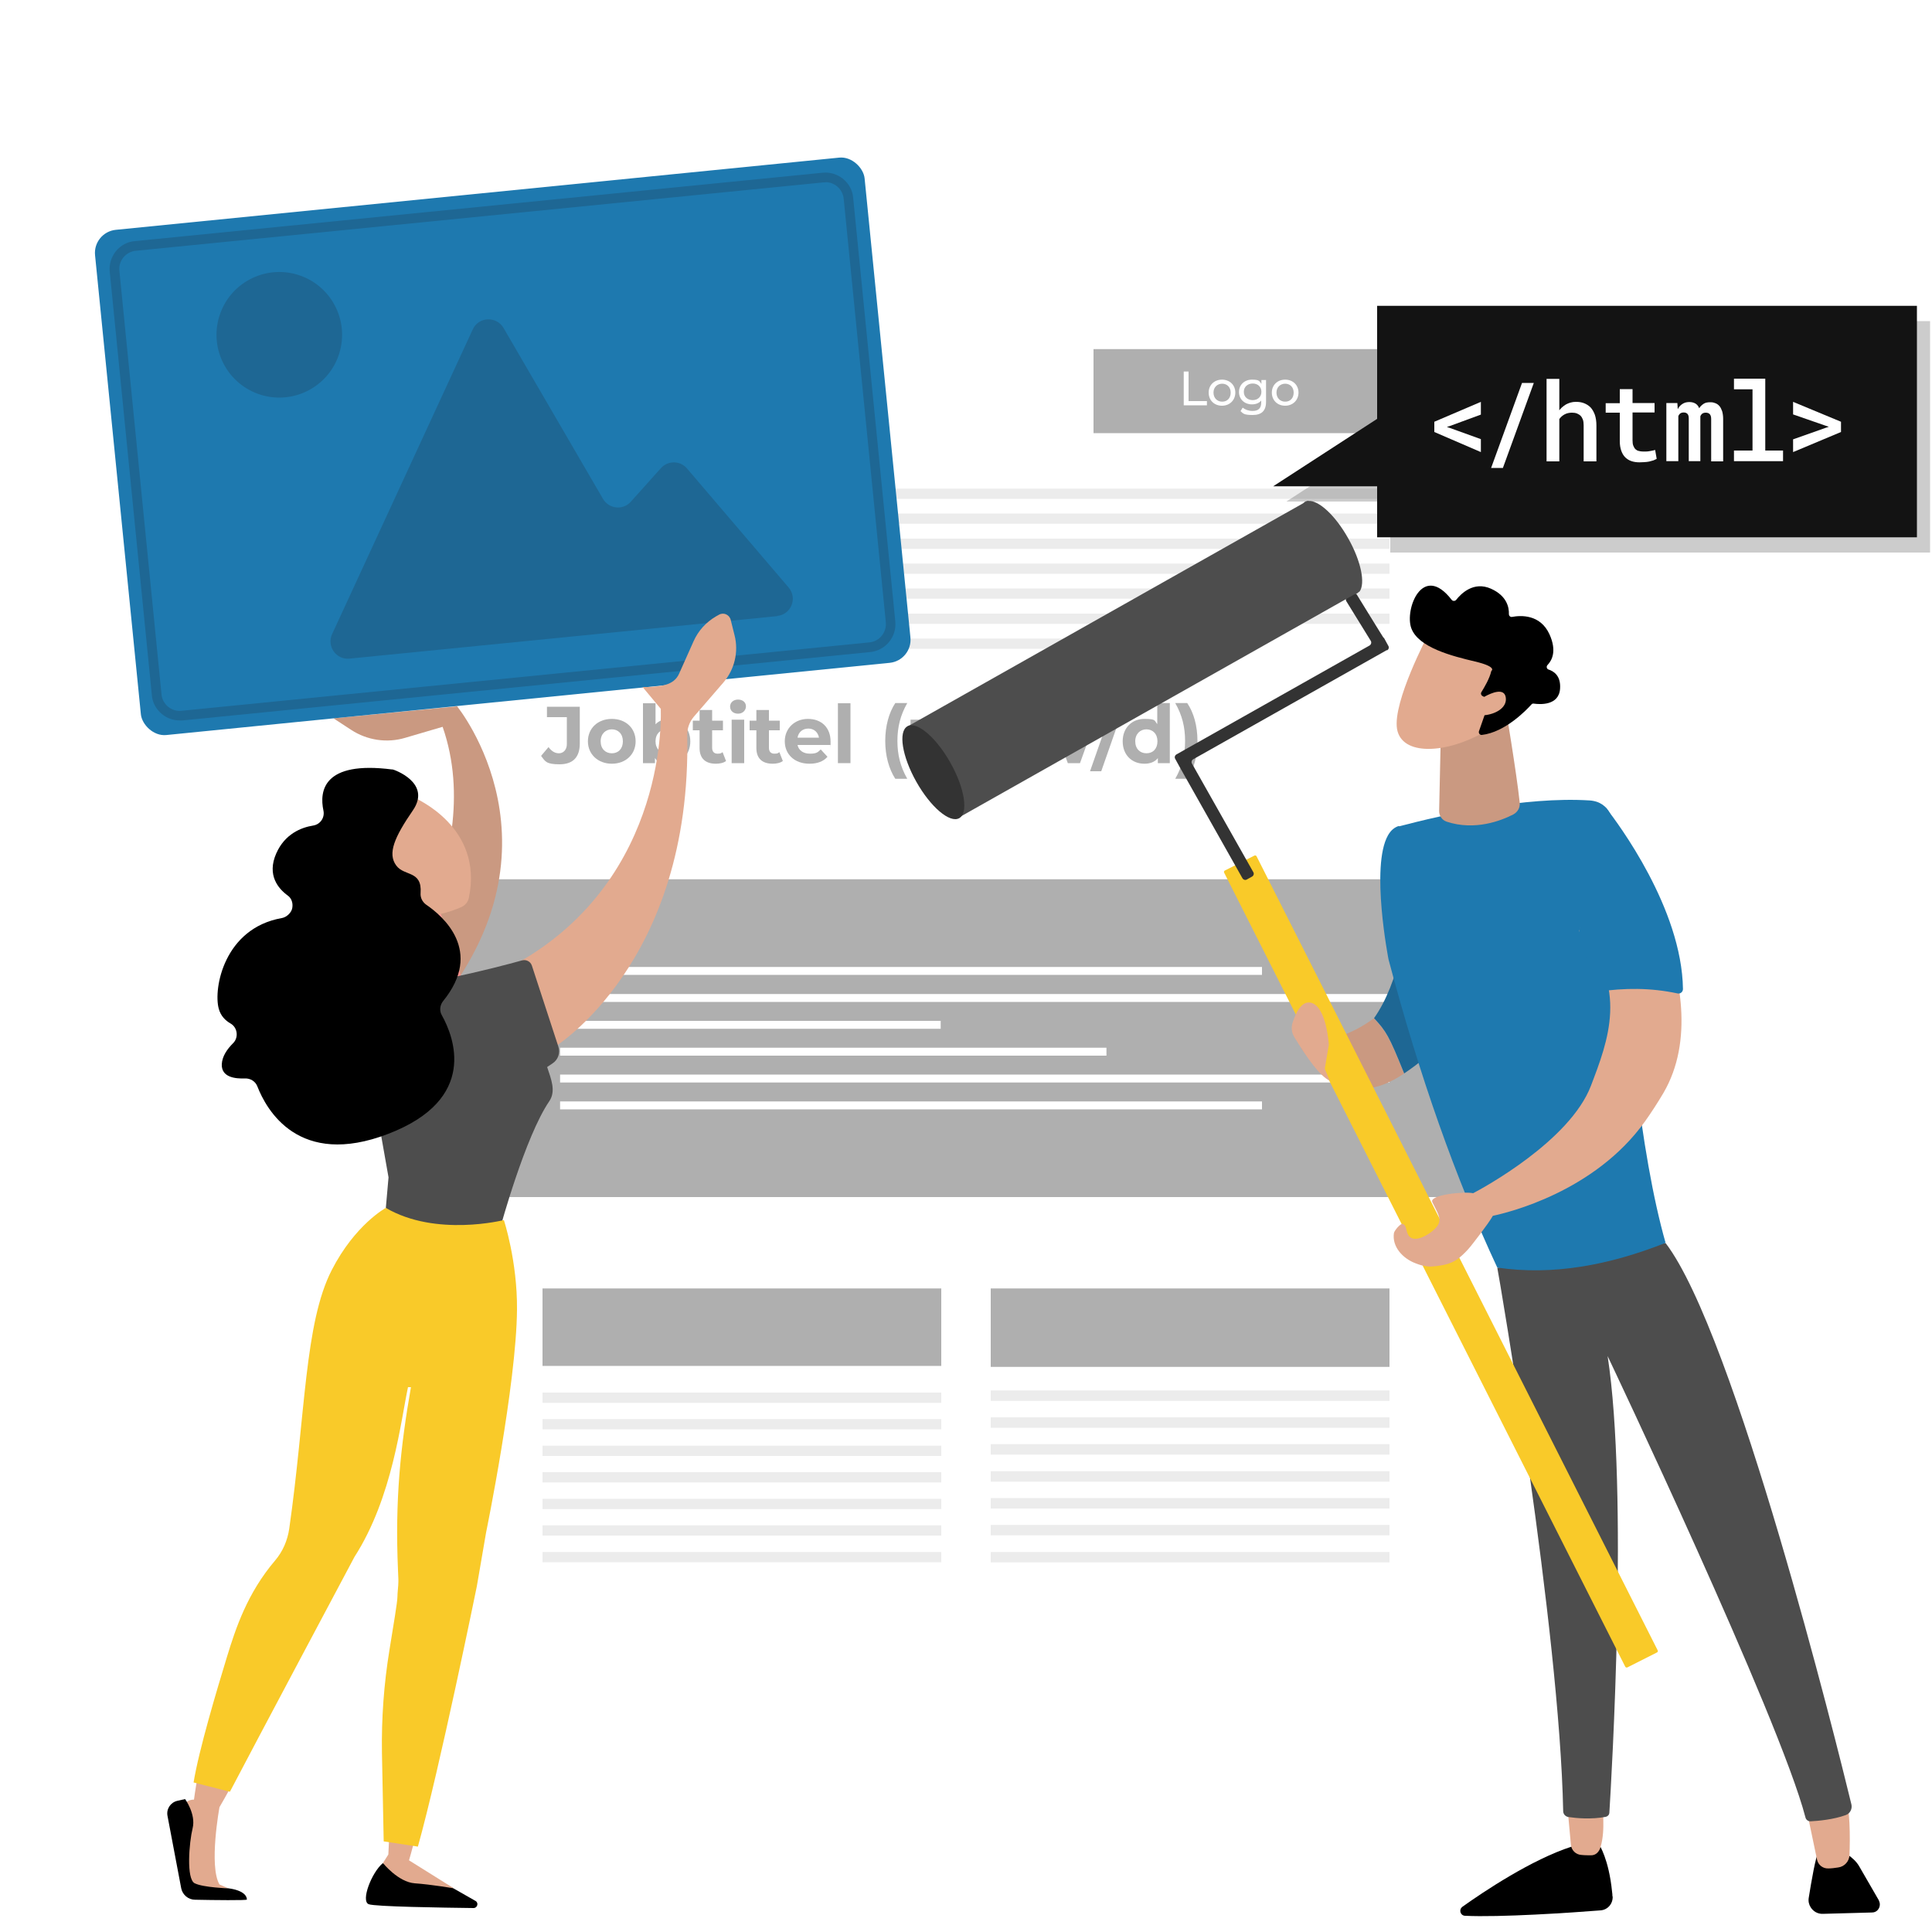
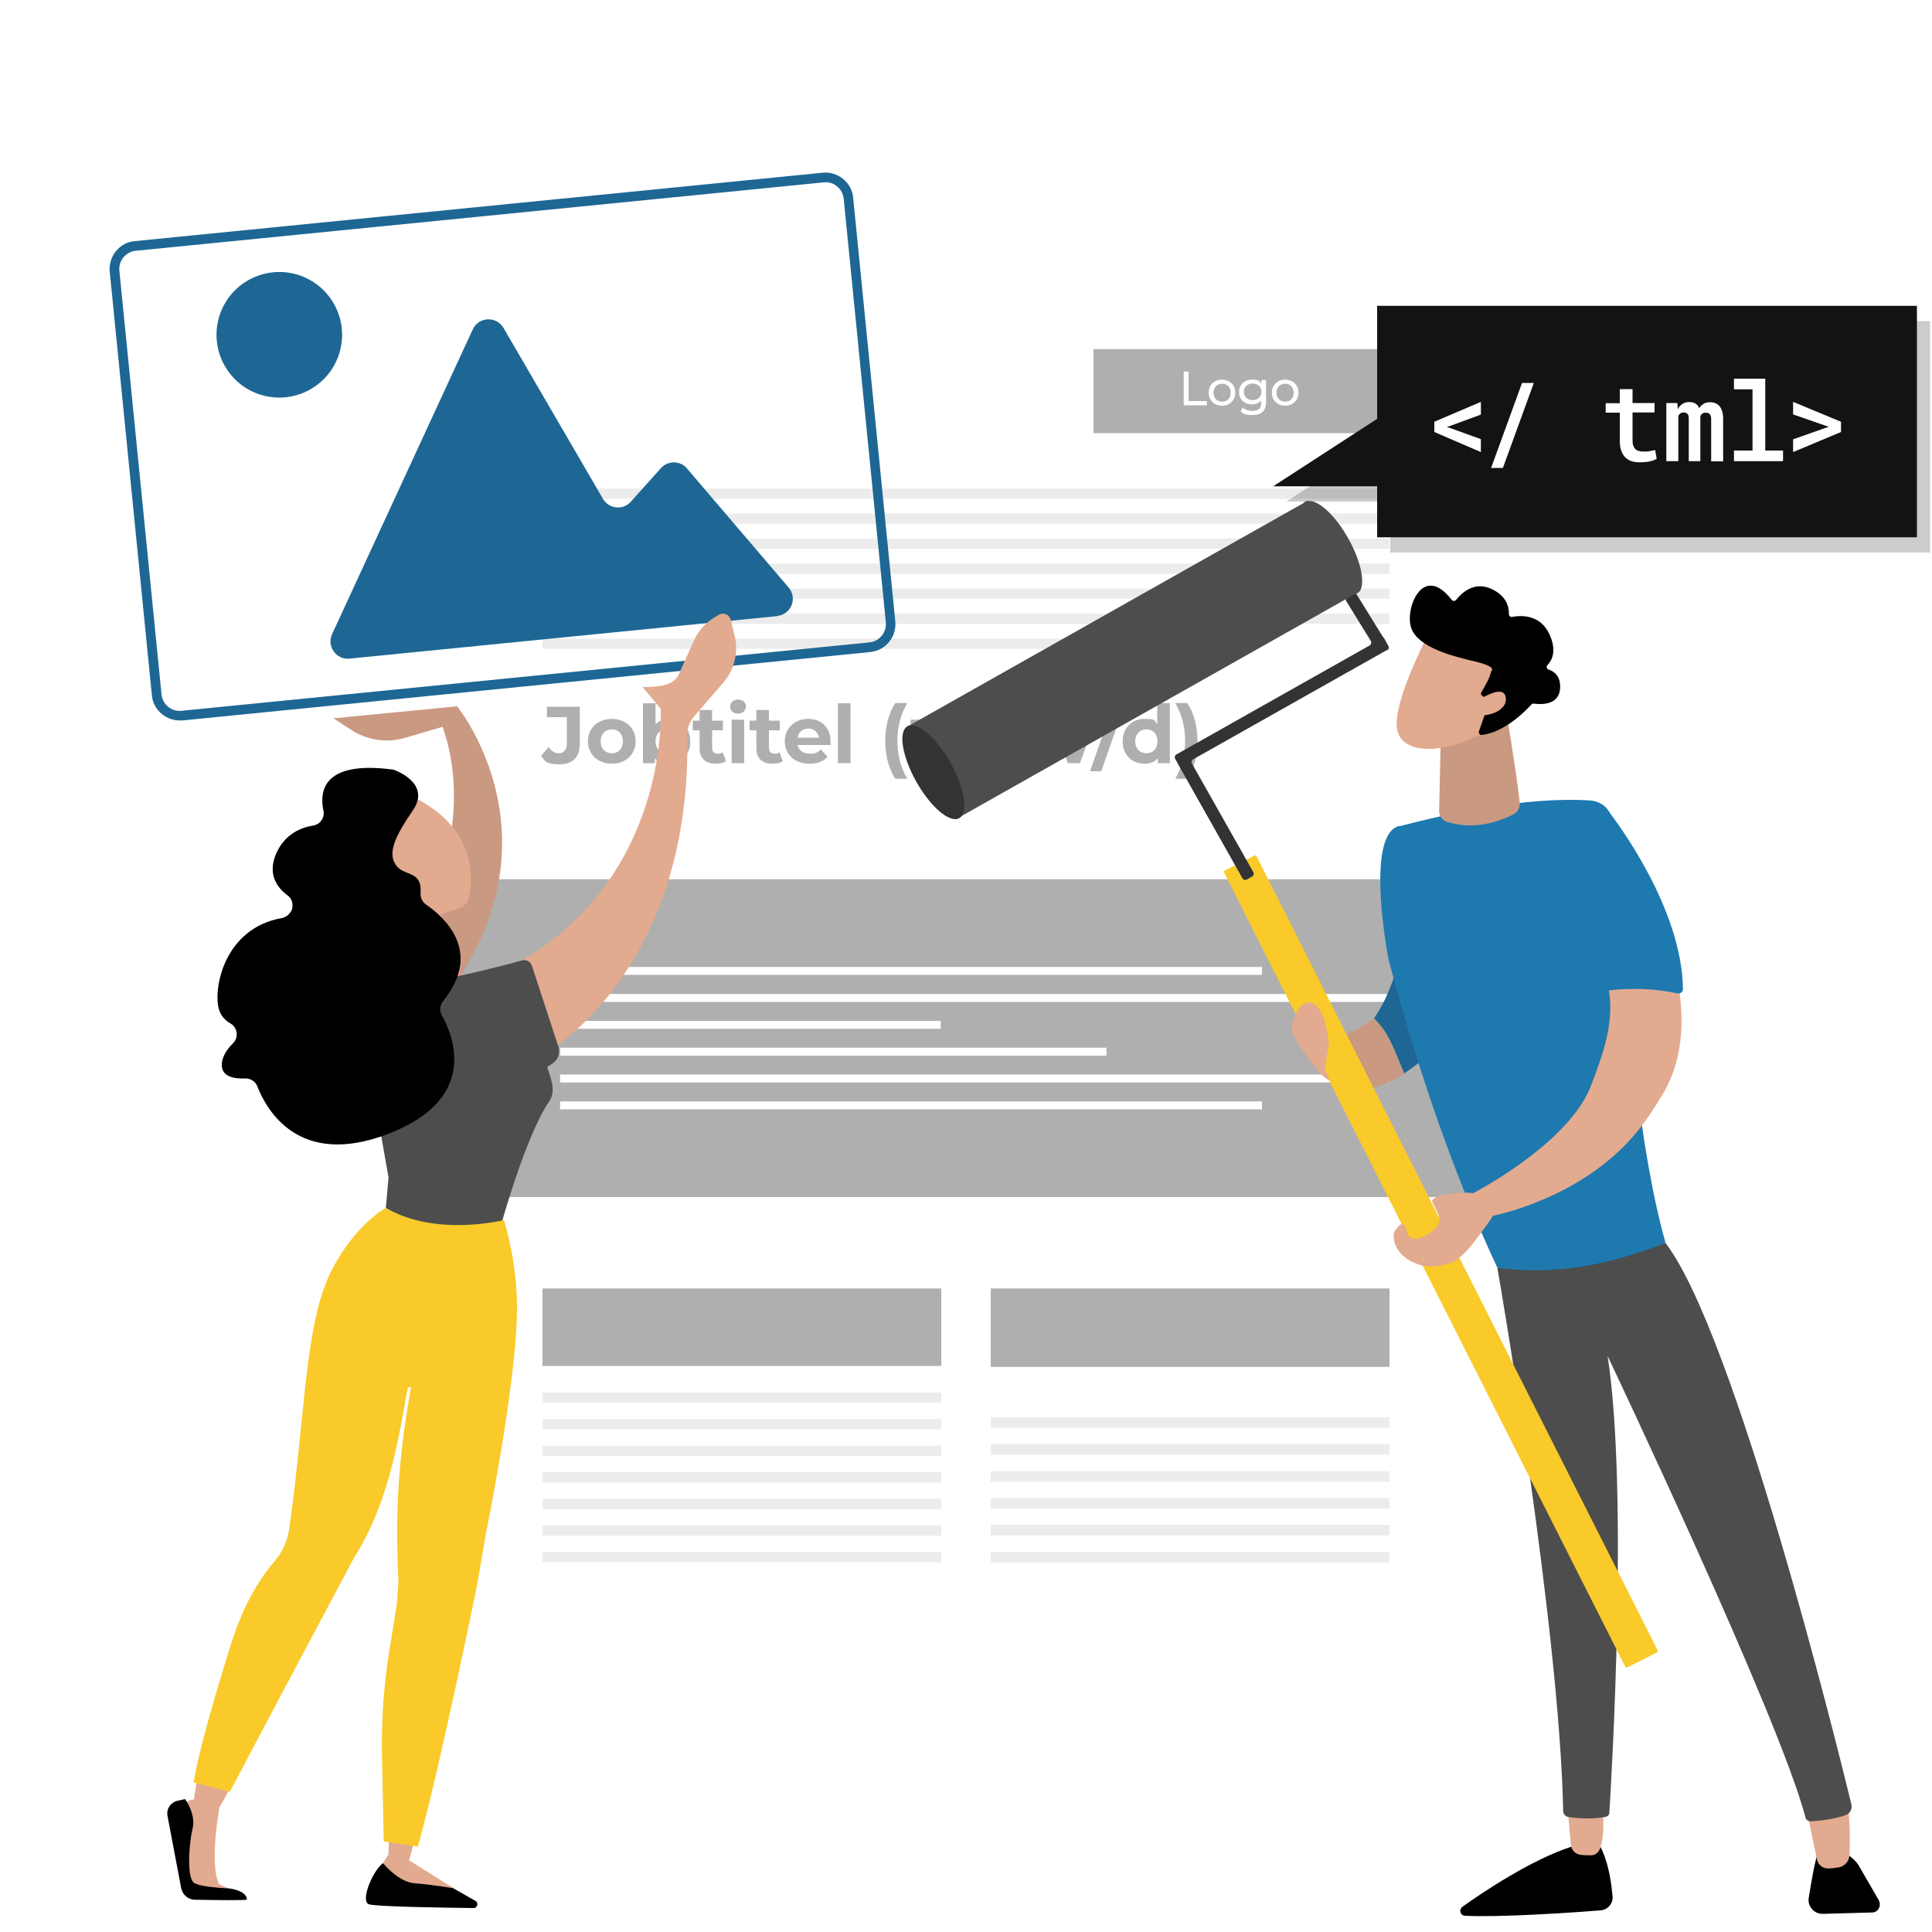
<svg xmlns="http://www.w3.org/2000/svg" version="1.1" viewBox="0 0 1000 1000">
  <defs>
    <style>
      .cls-1 {
        fill: #e2aa8f;
      }

      .cls-2 {
        fill: #1e6794;
      }

      .cls-3 {
        fill: url(#linear-gradient);
      }

      .cls-4 {
        fill: #1e79af;
      }

      .cls-5 {
        fill: #f9ca29;
      }

      .cls-6 {
        fill: #4d4d4d;
      }

      .cls-7 {
        fill: #ca9981;
      }

      .cls-8, .cls-9 {
        fill: #fff;
      }

      .cls-9 {
        filter: url(#drop-shadow-3);
      }

      .cls-10 {
        opacity: .2;
      }

      .cls-11 {
        fill: #131313;
      }

      .cls-12 {
        fill: #333;
      }

      .cls-13 {
        fill: #afafaf;
      }

      .cls-14 {
        fill: #ececec;
      }
    </style>
    <filter id="drop-shadow-3" filterUnits="userSpaceOnUse">
      <feOffset dx="0" dy="0" />
      <feGaussianBlur result="blur" stdDeviation="9" />
      <feFlood flood-color="#000" flood-opacity=".2" />
      <feComposite in2="blur" operator="in" />
      <feComposite in="SourceGraphic" />
    </filter>
    <linearGradient id="linear-gradient" x1="-601.1" y1="490.6" x2="-565.6" y2="490.6" gradientTransform="translate(-362.6) rotate(-180) scale(1 -1)" gradientUnits="userSpaceOnUse">
      <stop offset="0" stop-color="#ff928e" />
      <stop offset="1" stop-color="#feb3b1" />
    </linearGradient>
  </defs>
  <g>
    <g id="WienPLUS">
      <g>
        <rect class="cls-9" x="203.2" y="125.6" width="593.6" height="748.7" />
        <rect class="cls-8" x="257.3" y="401.7" width="2.4" height="3.2" />
        <rect class="cls-8" x="257.3" y="455.9" width="2.4" height="3.2" />
        <rect class="cls-8" x="257.3" y="412.5" width="2.4" height="3.2" />
        <rect class="cls-8" x="257.3" y="445" width="2.4" height="3.2" />
        <rect class="cls-8" x="257.3" y="423.4" width="2.4" height="3.2" />
        <rect class="cls-8" x="257.3" y="434.2" width="2.4" height="3.2" />
        <rect class="cls-13" x="566" y="180.7" width="153.2" height="43.5" />
        <rect class="cls-13" x="203.2" y="455.1" width="593.6" height="164.5" />
        <rect class="cls-8" x="289.9" y="500.5" width="363.3" height="4.1" />
        <rect class="cls-8" x="289.9" y="570.1" width="363.3" height="4.1" />
        <rect class="cls-8" x="289.9" y="514.5" width="429.3" height="4.1" />
        <rect class="cls-8" x="289.9" y="556.2" width="429.3" height="4.1" />
        <rect class="cls-8" x="289.9" y="528.4" width="197" height="4.1" />
        <rect class="cls-8" x="289.9" y="542.3" width="282.8" height="4.1" />
        <rect class="cls-14" x="280.8" y="720.8" width="206.4" height="5.3" />
        <rect class="cls-14" x="280.8" y="734.5" width="206.4" height="5.3" />
        <rect class="cls-14" x="280.8" y="748.3" width="206.4" height="5.3" />
        <rect class="cls-14" x="280.8" y="762" width="206.4" height="5.3" />
        <rect class="cls-14" x="280.8" y="775.8" width="206.4" height="5.3" />
        <rect class="cls-14" x="280.8" y="789.5" width="206.4" height="5.3" />
        <rect class="cls-14" x="280.8" y="803.3" width="206.4" height="5.3" />
        <rect class="cls-13" x="280.8" y="666.9" width="206.4" height="40.1" />
-         <rect class="cls-14" x="512.8" y="719.7" width="206.4" height="5.4" />
        <rect class="cls-14" x="512.8" y="733.6" width="206.4" height="5.4" />
        <rect class="cls-14" x="512.8" y="747.5" width="206.4" height="5.4" />
        <rect class="cls-14" x="512.8" y="761.5" width="206.4" height="5.4" />
        <rect class="cls-14" x="512.8" y="775.4" width="206.4" height="5.4" />
        <rect class="cls-14" x="512.8" y="789.3" width="206.4" height="5.4" />
        <rect class="cls-14" x="512.8" y="803.3" width="206.4" height="5.4" />
        <rect class="cls-13" x="512.8" y="666.9" width="206.4" height="40.6" />
        <g>
          <path class="cls-8" d="M612.7,192.3h2.5v15.3h9.5v2.2h-12v-17.5Z" />
          <path class="cls-8" d="M625.6,203.2c0-3.9,2.9-6.7,6.9-6.7s6.9,2.8,6.9,6.7-2.9,6.8-6.9,6.8-6.9-2.8-6.9-6.8ZM637,203.2c0-2.8-1.9-4.6-4.4-4.6s-4.5,1.8-4.5,4.6,1.9,4.7,4.5,4.7,4.4-1.8,4.4-4.7Z" />
          <path class="cls-8" d="M655.3,196.6v11.4c0,4.7-2.4,6.8-6.9,6.8s-4.9-.7-6.3-2l1.1-1.8c1.2,1,3.1,1.7,5.1,1.7,3.1,0,4.5-1.4,4.5-4.4v-1c-1.1,1.4-2.9,2-4.8,2-3.8,0-6.7-2.6-6.7-6.4s2.9-6.4,6.7-6.4,3.8.7,4.9,2.2v-2h2.3ZM652.9,202.8c0-2.6-1.9-4.3-4.5-4.3s-4.6,1.7-4.6,4.3,1.9,4.3,4.6,4.3,4.5-1.8,4.5-4.3Z" />
          <path class="cls-8" d="M658.3,203.2c0-3.9,2.9-6.7,6.9-6.7s6.9,2.8,6.9,6.7-2.9,6.8-6.9,6.8-6.9-2.8-6.9-6.8ZM669.6,203.2c0-2.8-1.9-4.6-4.4-4.6s-4.5,1.8-4.5,4.6,1.9,4.7,4.5,4.7,4.4-1.8,4.4-4.7Z" />
        </g>
        <g>
          <path class="cls-13" d="M280.1,391.2l3.8-4.5c1.6,2.1,3.3,3.2,5.4,3.2s4.1-1.6,4.1-4.8v-13.9h-10.3v-5.4h17v19c0,7.2-3.6,10.8-10.5,10.8s-7.4-1.5-9.5-4.3Z" />
          <path class="cls-13" d="M304.3,383.7c0-6.8,5.2-11.6,12.4-11.6s12.3,4.8,12.3,11.6-5.2,11.6-12.3,11.6-12.4-4.8-12.4-11.6ZM322.4,383.7c0-3.9-2.5-6.2-5.7-6.2s-5.8,2.3-5.8,6.2,2.5,6.2,5.8,6.2,5.7-2.3,5.7-6.2Z" />
          <path class="cls-13" d="M357.3,383.7c0,7.1-4.9,11.6-11.2,11.6s-5.4-1-7.1-2.9v2.6h-6.2v-31h6.5v10.9c1.7-1.8,4-2.7,6.8-2.7,6.3,0,11.2,4.5,11.2,11.6ZM350.7,383.7c0-3.9-2.5-6.2-5.7-6.2s-5.7,2.3-5.7,6.2,2.5,6.2,5.7,6.2,5.7-2.3,5.7-6.2Z" />
          <path class="cls-13" d="M375.8,393.9c-1.3,1-3.3,1.4-5.3,1.4-5.3,0-8.4-2.7-8.4-8.1v-9.2h-3.5v-5h3.5v-5.5h6.5v5.5h5.6v5h-5.6v9.1c0,1.9,1,3,2.8,3s1.9-.3,2.6-.8l1.8,4.6Z" />
          <path class="cls-13" d="M377.9,365.7c0-2,1.6-3.6,4.1-3.6s4.1,1.5,4.1,3.5-1.6,3.8-4.1,3.8-4.1-1.6-4.1-3.6ZM378.7,372.5h6.5v22.5h-6.5v-22.5Z" />
          <path class="cls-13" d="M405.2,393.9c-1.3,1-3.3,1.4-5.3,1.4-5.3,0-8.4-2.7-8.4-8.1v-9.2h-3.5v-5h3.5v-5.5h6.5v5.5h5.6v5h-5.6v9.1c0,1.9,1,3,2.8,3s1.9-.3,2.6-.8l1.8,4.6Z" />
          <path class="cls-13" d="M429.8,385.6h-17c.6,2.8,3,4.5,6.4,4.5s4.1-.7,5.6-2.2l3.5,3.8c-2.1,2.4-5.2,3.6-9.3,3.6-7.8,0-12.8-4.9-12.8-11.6s5.1-11.6,12-11.6,11.7,4.4,11.7,11.7,0,1.2-.1,1.8ZM412.8,381.8h11.1c-.5-2.8-2.6-4.7-5.5-4.7s-5.1,1.8-5.6,4.7Z" />
          <path class="cls-13" d="M433.7,364h6.5v31h-6.5v-31Z" />
          <path class="cls-13" d="M458.2,383.5c0-7.7,1.9-14.6,5.2-19.6h6.2c-3.6,6.3-5.1,12.5-5.1,19.6s1.5,13.3,5.1,19.6h-6.2c-3.3-5.1-5.2-11.9-5.2-19.6Z" />
          <path class="cls-13" d="M509.3,382.1v12.9h-6.5v-11.9c0-3.6-1.6-5.3-4.3-5.3s-5,1.9-5,5.9v11.3h-6.5v-11.9c0-3.6-1.5-5.3-4.3-5.3s-4.9,1.9-4.9,5.9v11.3h-6.5v-22.5h6.2v2.6c1.7-1.9,4.2-2.9,7.1-2.9s5.8,1.2,7.4,3.7c1.8-2.3,4.7-3.7,8.1-3.7,5.3,0,9.2,3.1,9.2,9.9Z" />
          <path class="cls-13" d="M524.3,359.8h5.8l-13.8,39.4h-5.8l13.8-39.4Z" />
          <path class="cls-13" d="M567.1,372.5l-8.1,22.5h-6.3l-5.1-14-5.2,14h-6.3l-8.1-22.5h6.1l5.3,15.2,5.5-15.2h5.5l5.3,15.2,5.5-15.2h5.8Z" />
          <path class="cls-13" d="M578,359.8h5.8l-13.8,39.4h-5.8l13.8-39.4Z" />
          <path class="cls-13" d="M605.5,364v31h-6.2v-2.6c-1.6,2-4,2.9-7,2.9-6.4,0-11.2-4.5-11.2-11.6s4.9-11.6,11.2-11.6,5.1.9,6.7,2.7v-10.9h6.5ZM599.1,383.7c0-3.9-2.5-6.2-5.7-6.2s-5.8,2.3-5.8,6.2,2.5,6.2,5.8,6.2,5.7-2.3,5.7-6.2Z" />
          <path class="cls-13" d="M608.3,403.1c3.6-6.3,5.1-12.5,5.1-19.6s-1.5-13.3-5.1-19.6h6.2c3.4,5,5.3,11.9,5.3,19.6s-1.8,14.5-5.3,19.6h-6.2Z" />
        </g>
        <rect class="cls-14" x="280.8" y="252.9" width="438.4" height="5.3" />
        <rect class="cls-14" x="280.8" y="265.8" width="438.4" height="5.3" />
        <rect class="cls-14" x="280.8" y="278.8" width="438.4" height="5.3" />
        <rect class="cls-14" x="280.8" y="291.7" width="438.4" height="5.3" />
        <rect class="cls-14" x="280.8" y="304.6" width="438.4" height="5.3" />
        <rect class="cls-14" x="280.8" y="317.6" width="438.4" height="5.3" />
        <rect class="cls-14" x="280.8" y="330.5" width="327.1" height="5.3" />
      </g>
      <g>
        <polygon class="cls-10" points="719.6 166.2 719.6 224.7 665.8 259.6 719.6 259.6 719.6 286 999 286 999 166.2 719.6 166.2" />
        <polygon class="cls-11" points="712.8 158.3 712.8 216.8 659 251.7 712.8 251.7 712.8 278.1 992.2 278.1 992.2 158.3 712.8 158.3" />
        <g>
          <path class="cls-8" d="M750.7,220.4l-1.8.6,1.8.6,15.8,5.7v6.7l-24.1-10.4v-5.3l24.1-10.3v6.6l-15.8,5.8Z" />
          <path class="cls-8" d="M777.9,242.2h-6.1l16-44h6.1l-16,44Z" />
-           <path class="cls-8" d="M806.8,212.8c1-1.5,2.3-2.6,3.8-3.5,1.5-.8,3.2-1.3,5-1.3s3,.2,4.3.7c1.3.5,2.4,1.2,3.4,2.2.9,1,1.6,2.2,2.2,3.8.5,1.5.8,3.4.8,5.5v18.6h-6.6v-18.6c0-1.1-.1-2.1-.4-3-.3-.8-.7-1.5-1.2-2-.5-.5-1.2-.9-1.9-1.2-.8-.3-1.6-.4-2.6-.4-1.4,0-2.7.3-3.8.9-1.1.6-2,1.4-2.7,2.4v21.9h-6.6v-42.7h6.6v16.8Z" />
          <path class="cls-8" d="M845,201.3v7.3h11.4v4.9h-11.4v14.4c0,1.1.1,2.1.4,2.8.3.7.6,1.3,1.1,1.8.5.4,1,.8,1.7.9.6.2,1.4.3,2.1.3s1.2,0,1.8,0c.6,0,1.2-.1,1.8-.2s1.1-.2,1.6-.3c.5-.1.9-.2,1.2-.3l.8,4.6c-.5.3-1.1.5-1.7.8-.7.2-1.4.4-2.2.6-.8.1-1.6.3-2.5.3-.9,0-1.7.1-2.5.1-1.5,0-2.9-.2-4.1-.6-1.3-.4-2.3-1.1-3.2-1.9-.9-.9-1.6-2-2.1-3.4s-.8-3-.8-5v-14.8h-7.3v-4.9h7.3v-7.3h6.6Z" />
          <path class="cls-8" d="M868.2,208.6l.2,3.2c.6-1.2,1.4-2.1,2.4-2.7,1-.7,2.2-1,3.6-1s2.3.3,3.2.8c.8.5,1.5,1.3,1.9,2.4.6-1,1.4-1.7,2.3-2.3.9-.6,2-.8,3.4-.8s1.9.2,2.7.5,1.5.8,2.1,1.5c.6.7,1,1.6,1.4,2.7.3,1.1.5,2.4.5,3.9v22h-6.2v-22c0-1.2-.3-2-.8-2.5-.5-.5-1.2-.7-2-.7s-1.4.2-1.8.5-.8.8-1,1.4v23.2h-6v-22c0-1.2-.2-2-.7-2.5s-1.1-.7-1.9-.7-1.4.2-1.8.5c-.4.3-.8.8-1,1.4v23.3h-6.2v-30.1h5.8Z" />
          <path class="cls-8" d="M897.4,196h16.3v37.2h9.2v5.5h-25.4v-5.5h9.6v-31.7h-9.6v-5.5Z" />
          <path class="cls-8" d="M928.1,214.6v-6.6l24.8,10.3v5.3l-24.8,10.4v-6.6l16.7-5.9,1.8-.6-1.8-.6-16.7-5.8Z" />
        </g>
      </g>
      <path class="cls-7" d="M236.6,365.6s61,74.6-14.5,160.8l-28.4-2.6s59.8-77.6,35.4-147.6l-19.4,5.7c-9.4,2.8-19.6,1.3-27.9-4.1l-9.2-6,63.8-6.2Z" />
-       <rect class="cls-4" x="60" y="99.7" width="400.3" height="262.8" rx="12" ry="12" transform="translate(-21.6 26.9) rotate(-5.7)" />
      <g>
        <path class="cls-2" d="M93,372.9c-3.3,0-6.5-1.1-9.2-3.3-3-2.5-4.9-5.9-5.2-9.8l-21.8-219.2c-.4-3.8.8-7.6,3.2-10.6,2.5-3,5.9-4.9,9.8-5.2l356-35.4c3.8-.4,7.6.8,10.6,3.2,3,2.5,4.9,5.9,5.2,9.8l21.8,219.2c.8,8-5,15.1-13,15.9l-356,35.4c-.5,0-1,0-1.4,0ZM427.2,94.4c-.3,0-.6,0-.9,0l-356,35.4c-2.5.2-4.8,1.5-6.4,3.4-1.6,2-2.4,4.4-2.1,7l21.8,219.2c.2,2.5,1.5,4.8,3.4,6.4,2,1.6,4.4,2.4,7,2.1l356-35.4c5.2-.5,9-5.2,8.5-10.4l-21.8-219.2c-.5-4.9-4.6-8.6-9.4-8.6Z" />
        <path class="cls-2" d="M402.3,318.9l-221.4,22c-6.9.7-11.9-6.4-9-12.7l72.8-157.7c3-6.6,12.2-7,15.9-.8l51.5,88.5c3.1,5.3,10.4,6,14.4,1.5l15.6-17.4c3.6-4,10-4,13.5.2l52.6,61.6c4.7,5.5,1.3,14-5.9,14.7Z" />
        <circle class="cls-2" cx="144.5" cy="173.4" r="32.5" transform="translate(-63.2 261.5) rotate(-73.2)" />
      </g>
      <g>
        <path class="cls-1" d="M195.3,770.2s-53.6,116.8-81.7,165.2c0,0-5.6,30.4,0,40l4.8,2.1-22.2-.7s-2-40.9-.4-43.2c1.5-2.3,4.6-2.1,4.6-2.1,0,0,9.5-75.5,37.1-91.6l26.7-92.1,31.1,22.3Z" />
        <path d="M127.8,983.2c0,.5-17.3.3-26.8.1-3.5,0-6.5-2.5-7.2-5.9l-7.1-37.5c-.7-3.6,1.6-7,5.1-7.8l4-.9s5.7,7.8,3.9,15.1c-1.8,7.3-3.4,26.3,1.1,28.5,4.5,2.2,17.5,2.6,17.5,2.6,0,0,9.2.9,9.5,5.7Z" />
      </g>
      <g>
        <path d="M246.1,983.9c1.8,1,1,3.7-1,3.7-15.8-.2-51.2-.7-54.3-2-4.1-1.7,1.5-16.3,7.3-21.2l32.2,10.5,15.8,9Z" />
        <path class="cls-1" d="M256.1,762.7s-34.6,167.5-44.4,200.2l23.2,14.5s-11.6-2-20.2-2.6c-8.6-.6-16.5-10.5-16.5-10.5l2.8-4.4s8.7-166.6,6.6-185.5l48.7-11.7Z" />
      </g>
      <path class="cls-3" d="M238.5,504.9c.2-.3-11.7-36-11.7-36l-17.1,1.6-6.7,40.6s26.8,5.4,35.5-6.1Z" />
      <g>
        <path class="cls-1" d="M342,367s4.8,87.2-74.6,131.7l19.1,43.6s71.8-43.5,69.2-162c0-3.4,1.2-6.7,3.4-9.3l15.3-17.7c5.8-6.7,8-15.9,5.8-24.5l-2-8c-.7-2.7-3.7-4-6.1-2.6l-1.6.9c-5.1,3-9.1,7.4-11.5,12.8l-7.5,16.8c-2.8,6.3-9.9,6.5-15.9,6.9h-3l9.6,11.5Z" />
        <path class="cls-6" d="M270.2,497.1c-13.3,3.7-58.2,15.5-86.3,15l17.2,97.3-1.4,15.9,16.7,17.3,42.6-7.3s12.8-47,25.3-65.3c3.6-5.3.9-11.6-1.1-17.7l2.8-1.9c2.9-1.9,4.1-5.5,3-8.7l-13.7-41.9c-.7-2.1-2.9-3.3-5.1-2.7Z" />
        <g>
          <path class="cls-1" d="M213.8,412.5c1.1.7,36.5,15.3,28.9,52.1-.4,2.2-1.9,4-3.9,4.9-5.2,2.3-16.4,6.3-29.7,4.9-18.5-1.9-30.7-34.2-30.2-43.6.5-9.4,23.6-25.3,34.9-18.3Z" />
          <path d="M203,398.2c.9.1,20.4,6.9,10.8,21.1-9.7,14.1-13.3,22.5-8.7,28.7,4.2,5.7,13.4,2.4,12.6,14.2-.2,2.4.9,4.6,2.8,6,8.7,5.9,29.9,24,8.9,49.9-1.7,2.1-2.1,5-.7,7.4,6.2,11.1,19.1,43.4-27.8,61.4-46.3,17.8-63-12.5-67.7-24.6-1-2.6-3.6-4.2-6.4-4.1-5.1.2-12.3-.6-12-7.4.2-4.1,2.8-7.8,5.8-10.8,3-2.9,2.4-8.1-1.2-10.2-2.8-1.6-5.2-4-6.2-7.8-2.8-10.4,2.8-41.5,32.6-46.8,2.5-.4,5.1-2.8,5.5-5.3,0,0,0,0,0-.1.4-2.4-.4-4.9-2.4-6.3-4.8-3.5-10.9-10.5-5.9-21.8,4.4-10,12.8-13.4,19.1-14.4,3.7-.6,6.1-4.1,5.3-7.8-2.1-9.9-.3-25.9,35.7-21.2Z" />
        </g>
      </g>
      <path class="cls-5" d="M211.2,717.9c-3.7,17.1-7.9,57.1-27.7,87.9,0,0-52.4,98.4-64.5,121.6l-18.8-4.8c2.7-16.7,12.1-48.1,17.3-65.1,4.5-14.7,10.5-32.9,24.9-49.8,4-4.7,6.4-10.4,7.3-16.4,8.5-59.4,7.9-106.4,22-133.9,12.1-23.6,28-32.2,28-32.2,25.9,15.2,61.1,6.3,61.1,6.3,0,0,7,21.2,6.8,46.3-.3,38.7-16,115.4-16,115.4l-4.8,27.9s-19.2,94.3-30.5,134.7l-17.7-2.7-.9-45.7c-.3-17.9,1-35.8,3.9-53.5,2-12.4,4.1-24.7,4.1-27.3,0-2.2.5-5.7.5-7.9v-1.3s-.2-4.7-.2-4.7c-1.6-36.5,1.3-63.8,6.7-94.7h-1.4Z" />
      <path class="cls-7" d="M673.4,535.9l.2,6.8c20.9,29.1,40,21.7,53.1,13-7.9-19.6-9.3-21.8-15.6-28.6-23.7,17.2-37.7,8.8-37.7,8.8Z" />
      <path class="cls-2" d="M768.8,503.9l-36.8-57.6c-2.4,32.5-8.2,62.9-20.8,80.7,6.3,6.8,7.7,9,15.6,28.6,32.7-21.8,42.1-51.7,42.1-51.7Z" />
      <g>
        <path d="M834.6,981.5c0-.8-.1-1.6-.2-2.4-1.7-16.9-6.6-24.2-6.6-24.2l-14.3.9c-20.8,6.7-45.7,23.4-56.5,31.1,0,0-.1,0-.1.1-1.9,1.4-1.1,4.4,1.3,4.6,18,.9,55.3-1.6,70.3-2.8,3.7-.3,6.4-3.5,6.2-7.2Z" />
        <path d="M972.6,983.8c-3.5-6-8.6-14.9-10.4-18-2.9-4.9-9.2-7.8-9.2-7.8,0,0-8.9-5-11.6,0-1.7,3.2-3.8,15.6-5.2,24.3-.3,1.8.1,3.5,1,4.9,1.3,2.1,3.6,3.5,6.3,3.4l25.5-.7c2.3,0,3.9-1.9,4-4,0-.7-.1-1.4-.5-2.1Z" />
        <path class="cls-1" d="M933.5,929.3c.3,1,4.9,23.5,7,33.3.6,2.7,3,4.6,5.8,4.5,1.5,0,3.3-.2,5.1-.5,3.3-.4,5.8-3.2,5.9-6.5.3-8.6.5-25.2-2.7-31.6-4.4-8.9-21.1.7-21.1.7Z" />
        <path class="cls-1" d="M830.6,935.8c-2,0,.8,10.3-2.2,20.4-.7,2.3-2.4,4.1-4.8,4.1-1.5,0-3.4,0-5.2-.2-2.8-.2-5-2.4-5.3-5.2l-2.4-26.3,20,7.1Z" />
        <path class="cls-6" d="M775,656.2c.9,4.3,32.2,186.8,34.1,281.2,0,1.6,1.2,2.9,2.8,3.1,4,.6,11.7,1.3,19.2-.1,1-.2,1.8-1,1.9-2.1,1.1-17.6,9.9-166.4-.9-236.4,0,0,89,187.2,102.4,238.8.3,1.3,1.5,2.1,2.8,2,3.8-.2,11.7-.9,18-3.2,2.3-.8,3.5-3.2,3-5.5-7.5-30.9-60.3-243.7-96.2-290.6l-87.1,12.8Z" />
      </g>
      <path class="cls-4" d="M724.2,427.7c22.8-6,65-15.5,98.5-13.4,11,.7,13,11,13.5,18.7,5.1,89.4,12.8,164.2,25.9,210.3-29.3,11.6-58.4,17-87.1,12.8-21.5-46-40.3-99.1-56.3-159.5,0,0-9.4-48.1-.3-64.2,1.4-2.5,3.3-4.2,5.7-4.9Z" />
      <rect class="cls-5" x="736.6" y="421.1" width="18.8" height="462.1" rx=".8" ry=".8" transform="translate(-214.1 407.2) rotate(-26.8)" />
      <path class="cls-1" d="M834.8,429.9l-17.5,52.1c25.9,28.9,15,56.8,6.2,79.9-10.9,28.7-56.2,53.2-61,55.7-4.6-1-23.1.8-21.1,4.7,3.8,7.6,6,10.2-.5,15.3-3.2,2.5-10.5,6.4-12.5.5-.6-1.7-.6-3.8-2.2-4.6-1.2-.6-4.5,3.5-4.7,4.7-1.1,7.2,4.7,13.2,11,15.6,3.1,1.2,3.3,1.2,6.6,1.7,1.8.3,6.2-.4,8.3-.8,2.2-.5,5.3-1.4,8.3-4,1.7-1.4,3.7-3.4,5.5-5.6.8-1,9-11.4,11.5-15.8,7.6-1.6,52.6-12.3,78.7-48.8,3.2-4.5,6.4-9.4,9.6-14.8,31.3-53.7-26.1-135.9-26.1-135.9Z" />
      <g>
        <path class="cls-12" d="M718,336.6c.8-.5,1.1-1.5.6-2.3l-2.3-4.2h-.2c0,.1-13.8-22.3-13.8-22.3-.5-.8-1.5-1-2.3-.6l-2.6,1.6c-.8.5-1,1.5-.6,2.3l12.7,20.6c.5.8.2,1.9-.6,2.4l-100,56.4c-.8.5-1.1,1.5-.6,2.3l2.3,4.2h0s32.5,57.6,32.5,57.6c.5.8,1.5,1.1,2.3.6l2.7-1.5c.8-.5,1.1-1.5.6-2.3l-31.7-56.1c-.5-.8-.2-1.9.6-2.3l100.2-56.5Z" />
        <path class="cls-6" d="M703.7,306.2c3.1-4.2.8-15.8-5.9-27.6-6.6-11.8-15.3-19.8-20.6-19.3v-.2c0,0-.5.2-.5.2-.4,0-.8.2-1.2.4s-.7.5-1,.8l-204.7,115.5,26.6,47.1,204.7-115.5c.4,0,.8-.2,1.2-.4s.7-.5,1-.8l.4-.2v-.2Z" />
        <ellipse class="cls-12" cx="483.1" cy="399.5" rx="10.1" ry="27.3" transform="translate(-133.9 288.8) rotate(-29.4)" />
      </g>
      <path class="cls-1" d="M670,536.9c-1.4-2.2-1.8-4.9-1-7.4,1.5-4.9,4.7-12,9.9-10.4,7.8,2.4,8.9,21.7,8.9,21.7l-2.1,12.4,2.6,6.2c-5.2-2.5-11.5-11.4-18.3-22.5Z" />
      <path class="cls-4" d="M871.1,511.9c-.6-41.7-33.7-85.9-39.8-93.7-.4-.6-1.3-.4-1.6.2l-12.4,63.7c5.3,12.3,4.2,20.1,9.5,31.2,14.2-2,27.5-2.1,41.5.9,1.5.3,2.8-.8,2.8-2.3Z" />
      <g>
        <path class="cls-7" d="M779.1,365.1s5.8,34.4,7.5,50.3c.3,2.6-1.1,5-3.4,6.2-6.3,3.2-19.8,8.5-34.4,3.7-2.4-.8-4-3.1-3.9-5.7l1-46,33.3-8.6Z" />
        <path class="cls-1" d="M739.2,328.5s-18.4,34.7-16.1,48.8c2.4,14,25.2,13,45.2,1.6l27.5-31.5-56.6-18.9Z" />
        <path d="M801.6,346.6c-1-.3-1.4-1.6-.6-2.4,2.3-2.4,4.9-7.3,1-15.9-4.8-10.5-15-9.8-19.3-9-.9.2-1.7-.5-1.7-1.5.1-3.1-.8-9.3-9.3-13.1-9-4-15.5,2.6-18,5.8-.6.7-1.7.7-2.3,0-15.1-19.6-24.5,5-20.9,14.7,3.7,10,21.2,14.4,33,17.2,11.8,2.8,8.4,4.9,8.4,4.9-.9,4-3.7,8.6-5.1,10.9-.5.7-.2,1.7.6,2.1l.8.4c3.9-2.2,10.5-4.9,11.2.4.7,5.2-5.2,8.5-11,9.1l-2.9,8.3c-.3,1,.5,2,1.5,1.9,12.1-1.4,23.2-13,25.7-15.8.3-.4.8-.5,1.3-.4,2.9.4,13,1.2,13.5-7.9.4-6.6-3.3-8.9-6.1-9.8Z" />
      </g>
    </g>
  </g>
</svg>